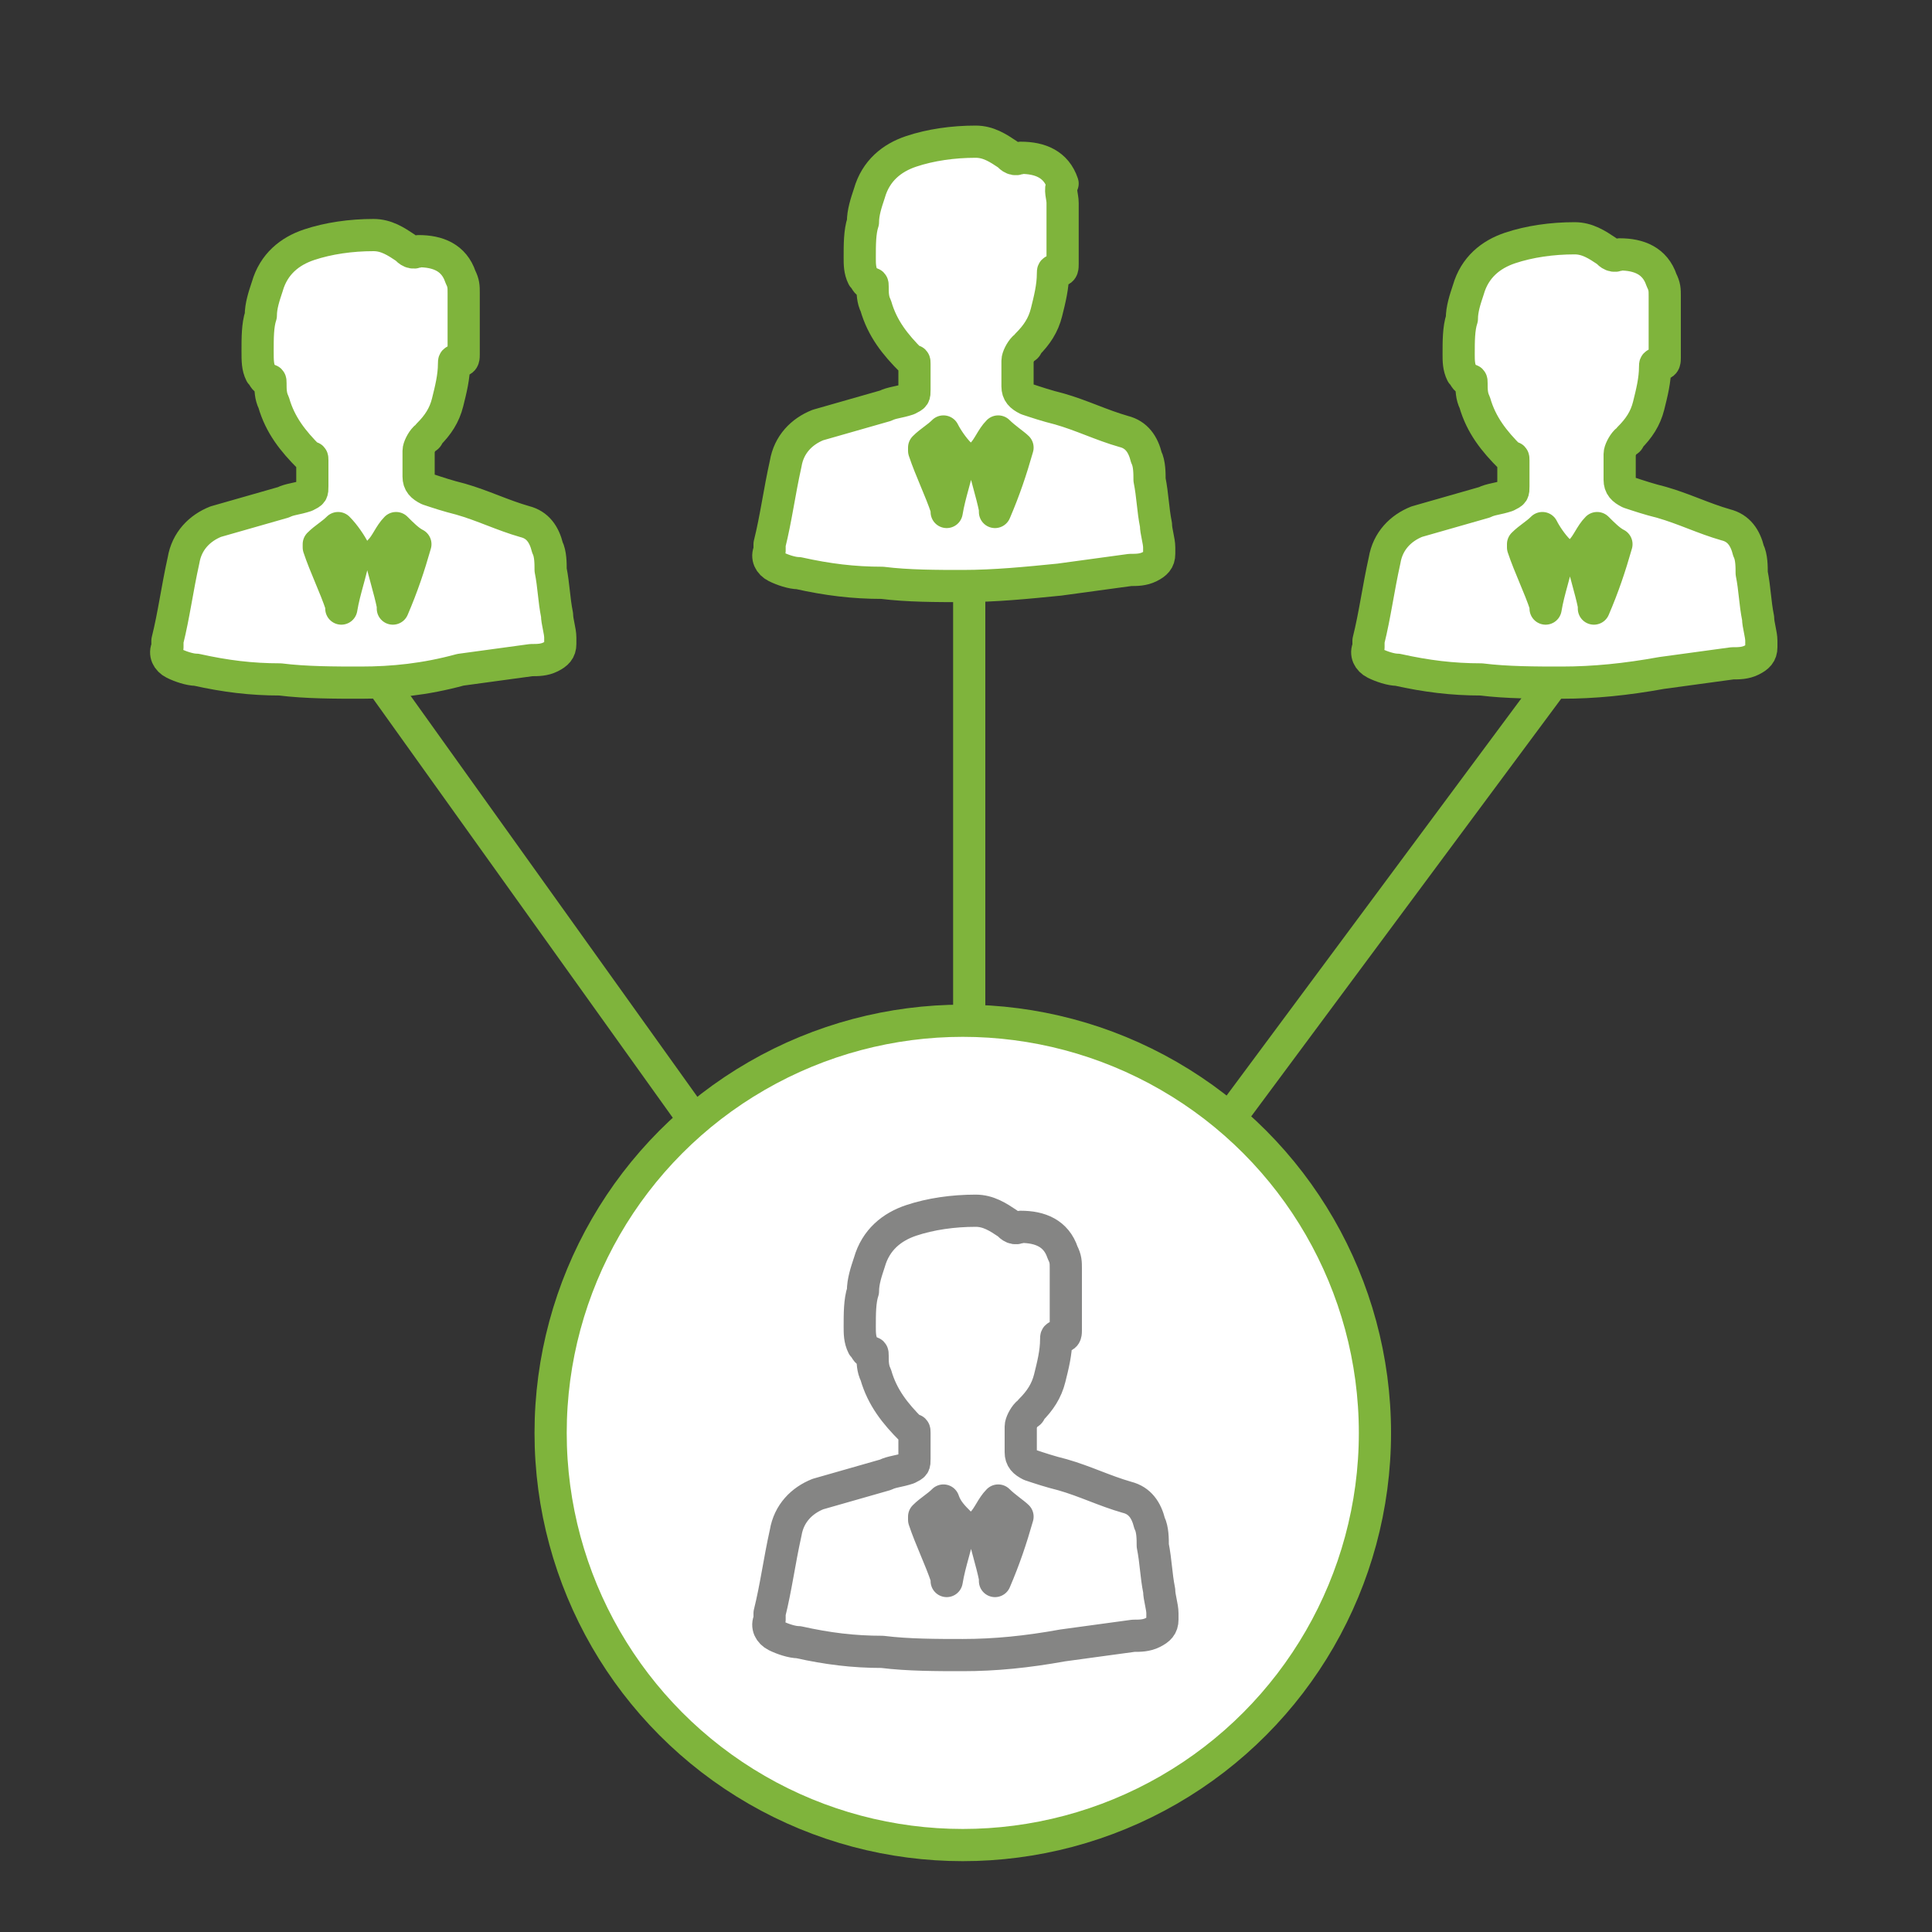
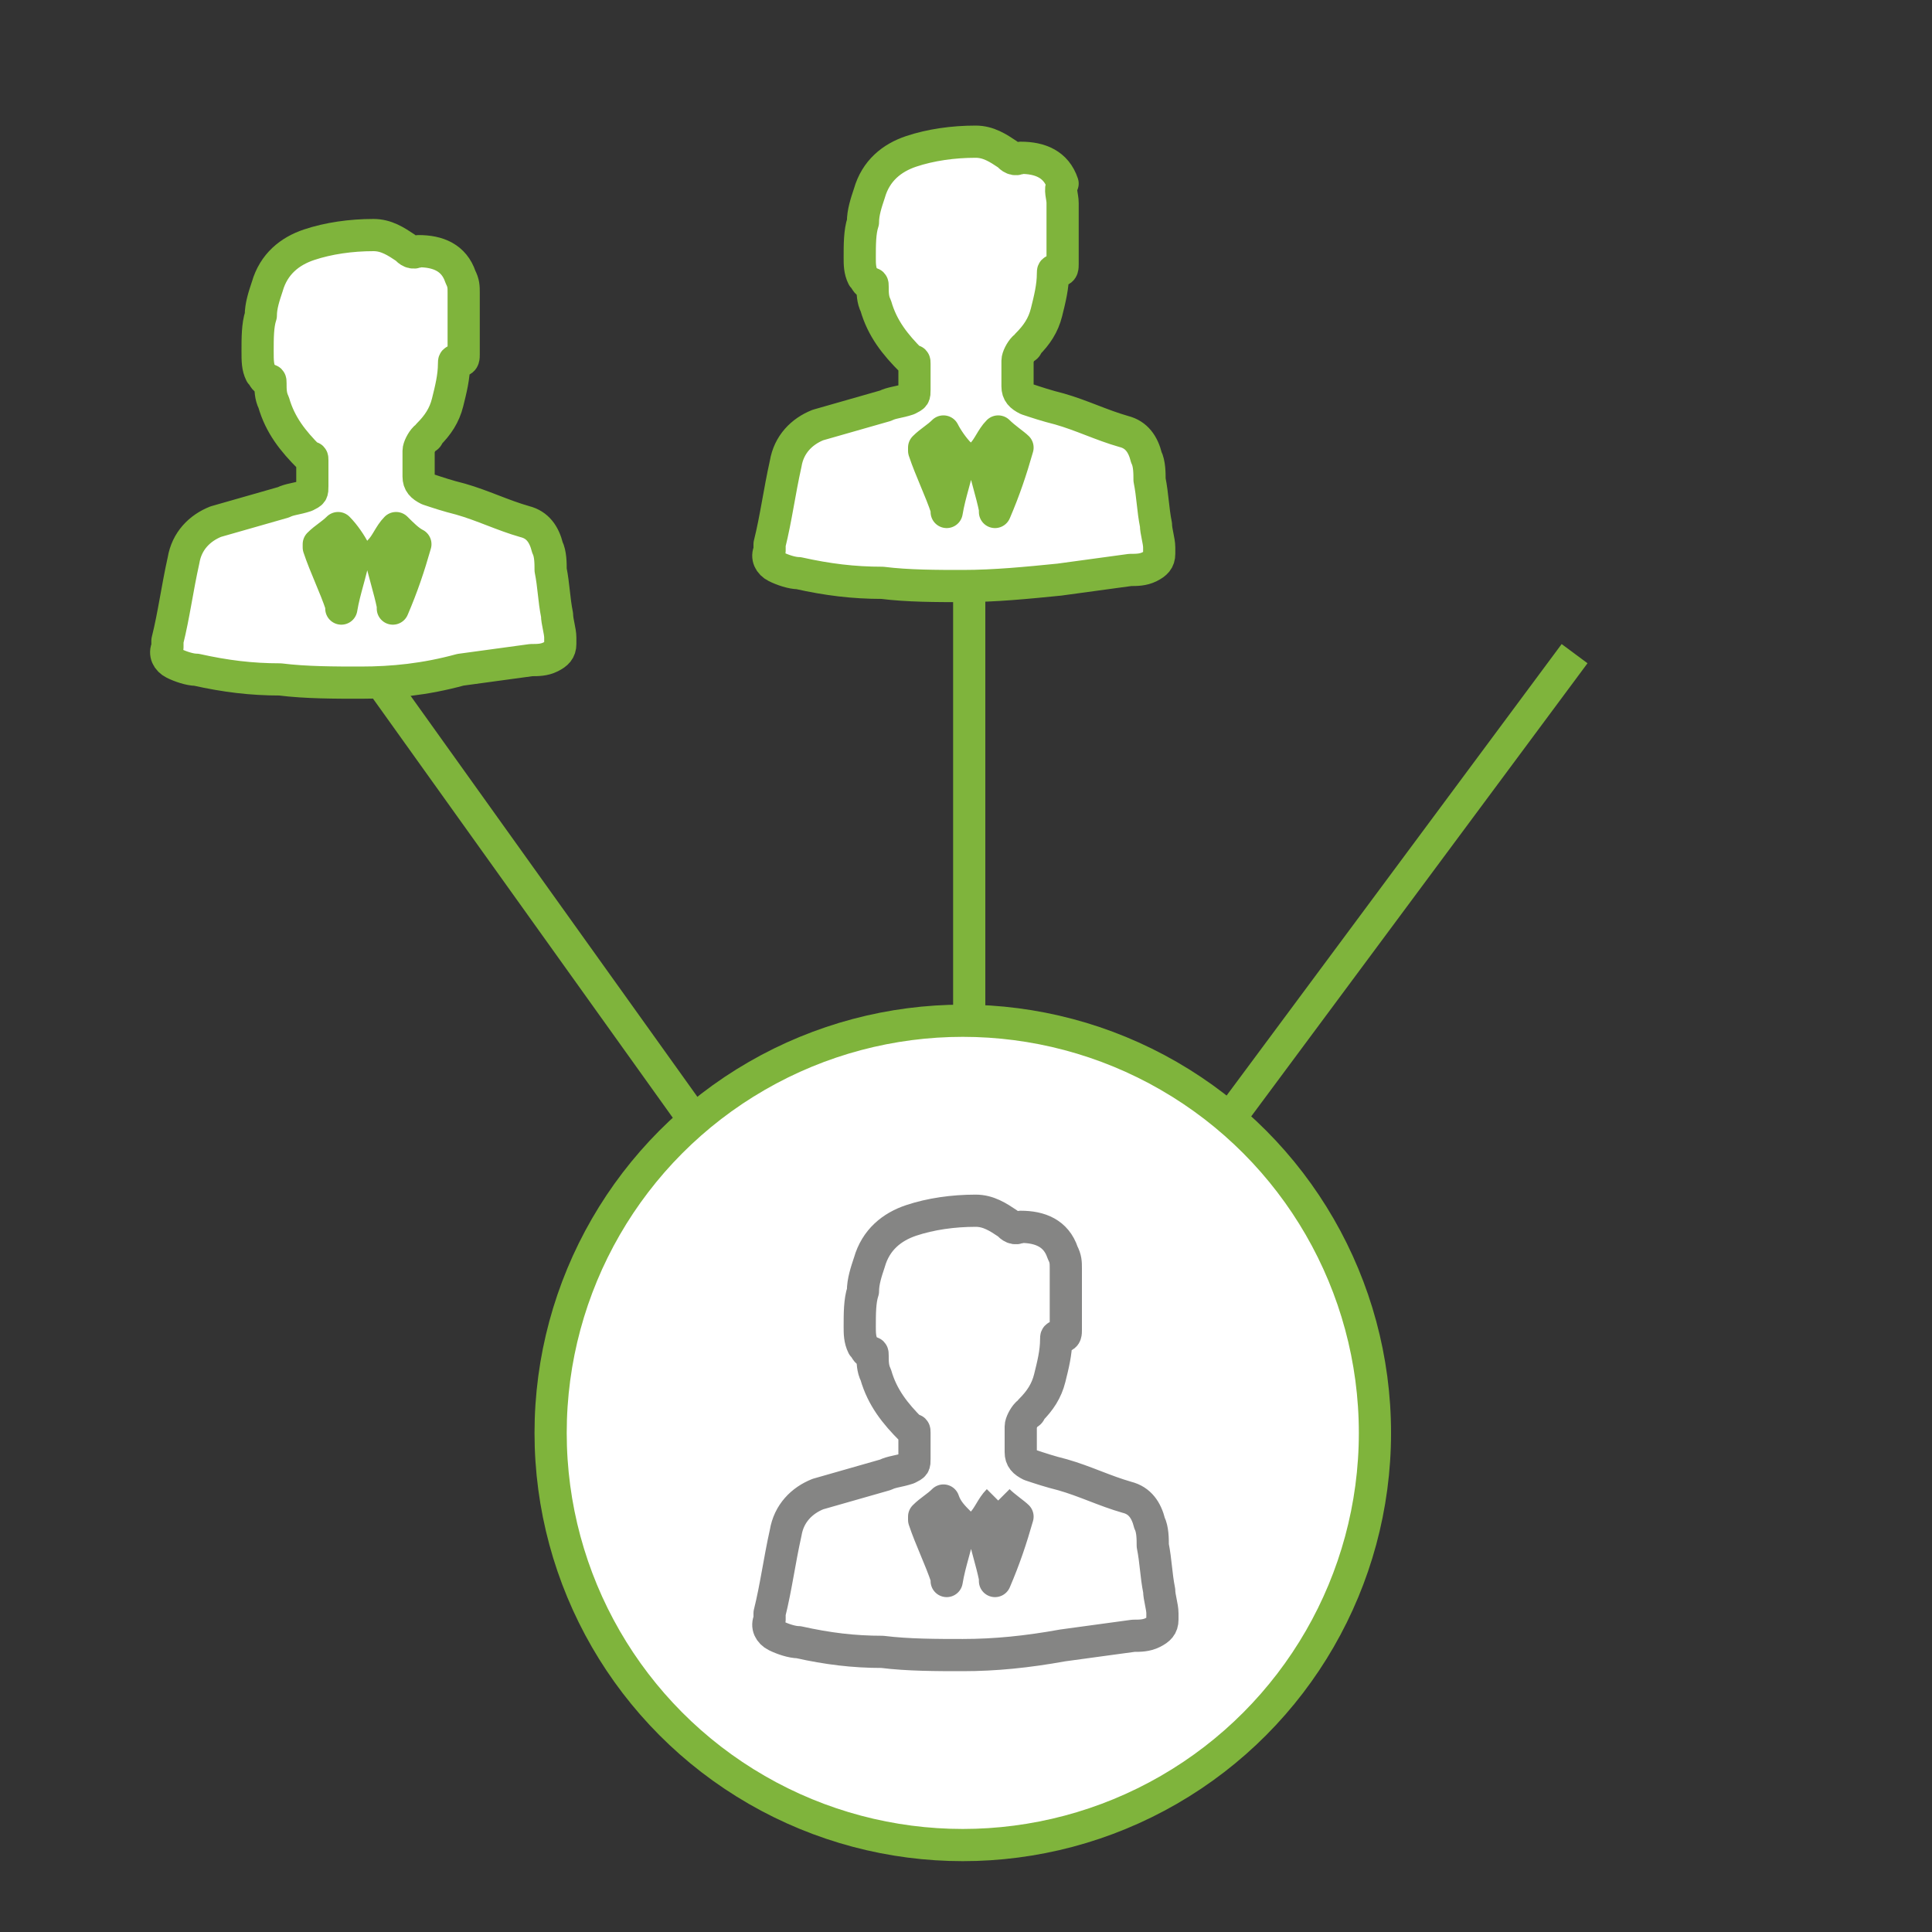
<svg xmlns="http://www.w3.org/2000/svg" version="1.1" id="Layer_1" x="0px" y="0px" viewBox="0 0 60 60" style="enable-background:new 0 0 60 60;" xml:space="preserve">
  <rect x="0" y="0" width="60" height="60" fill="#333333" stroke="none" />
  <style type="text/css">
	.st0{fill:none;stroke:#7FB43C;stroke-miterlimit:10;}
	.st1{fill:#FFFFFF;stroke:#7FB43C;stroke-miterlimit:10;}
	.st2{fill:none;stroke:#858584;stroke-linejoin:round;stroke-miterlimit:10;}
	.st3{fill:#FFFFFF;stroke:#7FB43C;stroke-linecap:round;stroke-linejoin:round;stroke-miterlimit:10;}
</style>
  <line class="st0" x1="30.1" y1="17.7" x2="30.1" y2="33.1" />
  <line class="st0" x1="37.1" y1="36.2" x2="48.9" y2="20.3" />
  <line class="st0" x1="22" y1="35.4" x2="11.2" y2="20.3" />
  <circle class="st1" cx="29.9" cy="44.5" r="12.8" />
-   <path class="st2" d="M29.9,51.4c-0.8,0-1.7,0-2.5-0.1c-0.9,0-1.7-0.1-2.6-0.3c-0.2,0-0.5-0.1-0.7-0.2c-0.2-0.1-0.3-0.3-0.2-0.5  c0-0.1,0-0.1,0-0.2c0.2-0.8,0.3-1.6,0.5-2.5c0.1-0.6,0.5-1,1-1.2c0.7-0.2,1.4-0.4,2.1-0.6c0.2-0.1,0.4-0.1,0.7-0.2  c0.2-0.1,0.2-0.1,0.2-0.3c0-0.3,0-0.5,0-0.8c0-0.1,0-0.1-0.1-0.1c-0.5-0.5-0.9-1-1.1-1.7c-0.1-0.2-0.1-0.4-0.1-0.6  c0-0.1,0-0.1-0.1-0.1s-0.1-0.1-0.2-0.2c-0.1-0.2-0.1-0.4-0.1-0.6c0-0.4,0-0.8,0.1-1.1c0-0.3,0.1-0.6,0.2-0.9  c0.2-0.7,0.7-1.1,1.3-1.3c0.6-0.2,1.3-0.3,2-0.3c0.4,0,0.7,0.2,1,0.4c0.1,0.1,0.2,0.2,0.4,0.1c0.6,0,1.1,0.2,1.3,0.8  c0.1,0.2,0.1,0.3,0.1,0.5c0,0.4,0,0.8,0,1.2c0,0.2,0,0.4,0,0.7c0,0.1,0,0.2-0.1,0.2h-0.1c-0.1,0-0.1,0-0.1,0.1  c0,0.4-0.1,0.8-0.2,1.2c-0.1,0.4-0.3,0.7-0.6,1c0,0,0,0.1-0.1,0.1c-0.1,0.1-0.2,0.3-0.2,0.4c0,0.3,0,0.5,0,0.8  c0,0.2,0.1,0.3,0.3,0.4c0.3,0.1,0.6,0.2,1,0.3c0.7,0.2,1.3,0.5,2,0.7c0.4,0.1,0.6,0.4,0.7,0.8c0.1,0.2,0.1,0.5,0.1,0.7  c0.1,0.5,0.1,0.9,0.2,1.4c0,0.2,0.1,0.5,0.1,0.7c0,0.1,0,0.1,0,0.2c0,0.2-0.1,0.3-0.3,0.4c-0.2,0.1-0.4,0.1-0.6,0.1  c-0.7,0.1-1.5,0.2-2.2,0.3C31.9,51.3,30.9,51.4,29.9,51.4z M31,46.6c-0.2,0.2-0.3,0.5-0.5,0.7v0.1c0.1,0.5,0.3,1.1,0.4,1.6  c0,0,0,0,0,0.1c0.3-0.7,0.5-1.3,0.7-2C31.5,47,31.2,46.8,31,46.6z M29.3,46.6c-0.2,0.2-0.4,0.3-0.6,0.5v0.1c0.2,0.6,0.5,1.2,0.7,1.8  v0.1l0,0c0.1-0.6,0.3-1.1,0.4-1.7c0,0,0,0,0-0.1C29.6,47.1,29.4,46.9,29.3,46.6z" />
+   <path class="st2" d="M29.9,51.4c-0.8,0-1.7,0-2.5-0.1c-0.9,0-1.7-0.1-2.6-0.3c-0.2,0-0.5-0.1-0.7-0.2c-0.2-0.1-0.3-0.3-0.2-0.5  c0-0.1,0-0.1,0-0.2c0.2-0.8,0.3-1.6,0.5-2.5c0.1-0.6,0.5-1,1-1.2c0.7-0.2,1.4-0.4,2.1-0.6c0.2-0.1,0.4-0.1,0.7-0.2  c0.2-0.1,0.2-0.1,0.2-0.3c0-0.3,0-0.5,0-0.8c0-0.1,0-0.1-0.1-0.1c-0.5-0.5-0.9-1-1.1-1.7c-0.1-0.2-0.1-0.4-0.1-0.6  c0-0.1,0-0.1-0.1-0.1s-0.1-0.1-0.2-0.2c-0.1-0.2-0.1-0.4-0.1-0.6c0-0.4,0-0.8,0.1-1.1c0-0.3,0.1-0.6,0.2-0.9  c0.2-0.7,0.7-1.1,1.3-1.3c0.6-0.2,1.3-0.3,2-0.3c0.4,0,0.7,0.2,1,0.4c0.1,0.1,0.2,0.2,0.4,0.1c0.6,0,1.1,0.2,1.3,0.8  c0.1,0.2,0.1,0.3,0.1,0.5c0,0.4,0,0.8,0,1.2c0,0.2,0,0.4,0,0.7c0,0.1,0,0.2-0.1,0.2h-0.1c-0.1,0-0.1,0-0.1,0.1  c0,0.4-0.1,0.8-0.2,1.2c-0.1,0.4-0.3,0.7-0.6,1c0,0,0,0.1-0.1,0.1c-0.1,0.1-0.2,0.3-0.2,0.4c0,0.3,0,0.5,0,0.8  c0,0.2,0.1,0.3,0.3,0.4c0.3,0.1,0.6,0.2,1,0.3c0.7,0.2,1.3,0.5,2,0.7c0.4,0.1,0.6,0.4,0.7,0.8c0.1,0.2,0.1,0.5,0.1,0.7  c0.1,0.5,0.1,0.9,0.2,1.4c0,0.2,0.1,0.5,0.1,0.7c0,0.1,0,0.1,0,0.2c0,0.2-0.1,0.3-0.3,0.4c-0.2,0.1-0.4,0.1-0.6,0.1  c-0.7,0.1-1.5,0.2-2.2,0.3C31.9,51.3,30.9,51.4,29.9,51.4z M31,46.6c-0.2,0.2-0.3,0.5-0.5,0.7v0.1c0.1,0.5,0.3,1.1,0.4,1.6  c0,0,0,0,0,0.1c0.3-0.7,0.5-1.3,0.7-2C31.5,47,31.2,46.8,31,46.6M29.3,46.6c-0.2,0.2-0.4,0.3-0.6,0.5v0.1c0.2,0.6,0.5,1.2,0.7,1.8  v0.1l0,0c0.1-0.6,0.3-1.1,0.4-1.7c0,0,0,0,0-0.1C29.6,47.1,29.4,46.9,29.3,46.6z" />
  <path class="st3" d="M29.9,18.2c-0.8,0-1.7,0-2.5-0.1c-0.9,0-1.7-0.1-2.6-0.3c-0.2,0-0.5-0.1-0.7-0.2s-0.3-0.3-0.2-0.5  c0-0.1,0-0.1,0-0.2c0.2-0.8,0.3-1.6,0.5-2.5c0.1-0.6,0.5-1,1-1.2c0.7-0.2,1.4-0.4,2.1-0.6c0.2-0.1,0.4-0.1,0.7-0.2  c0.2-0.1,0.2-0.1,0.2-0.3c0-0.3,0-0.5,0-0.8c0-0.1,0-0.1-0.1-0.1c-0.5-0.5-0.9-1-1.1-1.7c-0.1-0.2-0.1-0.4-0.1-0.6  c0-0.1,0-0.1-0.1-0.1s-0.1-0.1-0.2-0.2c-0.1-0.2-0.1-0.4-0.1-0.6c0-0.4,0-0.8,0.1-1.1c0-0.3,0.1-0.6,0.2-0.9  c0.2-0.7,0.7-1.1,1.3-1.3c0.6-0.2,1.3-0.3,2-0.3c0.4,0,0.7,0.2,1,0.4c0.1,0.1,0.2,0.2,0.4,0.1c0.6,0,1.1,0.2,1.3,0.8  c-0.1,0.2,0,0.4,0,0.6c0,0.4,0,0.8,0,1.2c0,0.2,0,0.4,0,0.7c0,0.1,0,0.2-0.1,0.2h-0.1c-0.1,0-0.1,0-0.1,0.1c0,0.4-0.1,0.8-0.2,1.2  c-0.1,0.4-0.3,0.7-0.6,1c0,0,0,0.1-0.1,0.1c-0.1,0.1-0.2,0.3-0.2,0.4c0,0.3,0,0.5,0,0.8c0,0.2,0.1,0.3,0.3,0.4  c0.3,0.1,0.6,0.2,1,0.3c0.7,0.2,1.3,0.5,2,0.7c0.4,0.1,0.6,0.4,0.7,0.8c0.1,0.2,0.1,0.5,0.1,0.7c0.1,0.5,0.1,0.9,0.2,1.4  c0,0.2,0.1,0.5,0.1,0.7c0,0.1,0,0.1,0,0.2c0,0.2-0.1,0.3-0.3,0.4s-0.4,0.1-0.6,0.1c-0.7,0.1-1.5,0.2-2.2,0.3  C31.9,18.1,30.9,18.2,29.9,18.2z M31,13.4c-0.2,0.2-0.3,0.5-0.5,0.7v0.1c0.1,0.5,0.3,1.1,0.4,1.6c0,0,0,0,0,0.1  c0.3-0.7,0.5-1.3,0.7-2C31.5,13.8,31.2,13.6,31,13.4z M29.3,13.4c-0.2,0.2-0.4,0.3-0.6,0.5V14c0.2,0.6,0.5,1.2,0.7,1.8v0.1l0,0  c0.1-0.6,0.3-1.1,0.4-1.7c0,0,0,0,0-0.1C29.6,13.9,29.4,13.6,29.3,13.4z" />
-   <path class="st3" d="M48.5,21.2c-0.8,0-1.7,0-2.5-0.1c-0.9,0-1.7-0.1-2.6-0.3c-0.2,0-0.5-0.1-0.7-0.2s-0.3-0.3-0.2-0.5  c0-0.1,0-0.1,0-0.2c0.2-0.8,0.3-1.6,0.5-2.5c0.1-0.6,0.5-1,1-1.2c0.7-0.2,1.4-0.4,2.1-0.6c0.2-0.1,0.4-0.1,0.7-0.2  c0.2-0.1,0.2-0.1,0.2-0.3c0-0.3,0-0.5,0-0.8c0-0.1,0-0.1-0.1-0.1c-0.5-0.5-0.9-1-1.1-1.7c-0.1-0.2-0.1-0.4-0.1-0.6  c0-0.1,0-0.1-0.1-0.1s-0.1-0.1-0.2-0.2c-0.1-0.2-0.1-0.4-0.1-0.6c0-0.4,0-0.8,0.1-1.1c0-0.3,0.1-0.6,0.2-0.9  c0.2-0.7,0.7-1.1,1.3-1.3c0.6-0.2,1.3-0.3,2-0.3c0.4,0,0.7,0.2,1,0.4C50,7.9,50.1,8,50.3,7.9c0.6,0,1.1,0.2,1.3,0.8  c0.1,0.2,0.1,0.3,0.1,0.5c0,0.4,0,0.8,0,1.2c0,0.2,0,0.4,0,0.7c0,0.1,0,0.2-0.1,0.2h-0.1c-0.1,0-0.1,0-0.1,0.1  c0,0.4-0.1,0.8-0.2,1.2c-0.1,0.4-0.3,0.7-0.6,1c0,0,0,0.1-0.1,0.1c-0.1,0.1-0.2,0.3-0.2,0.4c0,0.3,0,0.5,0,0.8  c0,0.2,0.1,0.3,0.3,0.4c0.3,0.1,0.6,0.2,1,0.3c0.7,0.2,1.3,0.5,2,0.7c0.4,0.1,0.6,0.4,0.7,0.8c0.1,0.2,0.1,0.5,0.1,0.7  c0.1,0.5,0.1,0.9,0.2,1.4c0,0.2,0.1,0.5,0.1,0.7c0,0.1,0,0.1,0,0.2c0,0.2-0.1,0.3-0.3,0.4s-0.4,0.1-0.6,0.1  c-0.7,0.1-1.5,0.2-2.2,0.3C50.5,21.1,49.5,21.2,48.5,21.2z M49.6,16.4c-0.2,0.2-0.3,0.5-0.5,0.7v0.1c0.1,0.5,0.3,1.1,0.4,1.6  c0,0,0,0,0,0.1c0.3-0.7,0.5-1.3,0.7-2C50,16.8,49.8,16.6,49.6,16.4z M47.9,16.4c-0.2,0.2-0.4,0.3-0.6,0.5V17  c0.2,0.6,0.5,1.2,0.7,1.8v0.1l0,0c0.1-0.6,0.3-1.1,0.4-1.7c0,0,0,0,0-0.1C48.2,16.9,48,16.6,47.9,16.4z" />
  <path class="st3" d="M11.2,21.2c-0.8,0-1.7,0-2.5-0.1c-0.9,0-1.7-0.1-2.6-0.3c-0.2,0-0.5-0.1-0.7-0.2s-0.3-0.3-0.2-0.5  c0-0.1,0-0.1,0-0.2c0.2-0.8,0.3-1.6,0.5-2.5c0.1-0.6,0.5-1,1-1.2c0.7-0.2,1.4-0.4,2.1-0.6c0.2-0.1,0.4-0.1,0.7-0.2  c0.2-0.1,0.2-0.1,0.2-0.3c0-0.3,0-0.5,0-0.8c0-0.1,0-0.1-0.1-0.1c-0.5-0.5-0.9-1-1.1-1.7c-0.1-0.2-0.1-0.4-0.1-0.6  c0-0.1,0-0.1-0.1-0.1s-0.1-0.1-0.2-0.2C8,11.4,8,11.2,8,10.9c0-0.4,0-0.8,0.1-1.1c0-0.3,0.1-0.6,0.2-0.9C8.5,8.2,9,7.8,9.6,7.6  c0.6-0.2,1.3-0.3,2-0.3c0.4,0,0.7,0.2,1,0.4c0.1,0.1,0.2,0.2,0.4,0.1c0.6,0,1.1,0.2,1.3,0.8c0.1,0.2,0.1,0.3,0.1,0.5  c0,0.4,0,0.8,0,1.2c0,0.2,0,0.4,0,0.7c0,0.1,0,0.2-0.1,0.2h-0.1c-0.1,0-0.1,0-0.1,0.1c0,0.4-0.1,0.8-0.2,1.2c-0.1,0.4-0.3,0.7-0.6,1  c0,0,0,0.1-0.1,0.1C13.1,13.7,13,13.9,13,14c0,0.3,0,0.5,0,0.8c0,0.2,0.1,0.3,0.3,0.4c0.3,0.1,0.6,0.2,1,0.3c0.7,0.2,1.3,0.5,2,0.7  c0.4,0.1,0.6,0.4,0.7,0.8c0.1,0.2,0.1,0.5,0.1,0.7c0.1,0.5,0.1,0.9,0.2,1.4c0,0.2,0.1,0.5,0.1,0.7c0,0.1,0,0.1,0,0.2  c0,0.2-0.1,0.3-0.3,0.4c-0.2,0.1-0.4,0.1-0.6,0.1c-0.7,0.1-1.5,0.2-2.2,0.3C13.2,21.1,12.2,21.2,11.2,21.2z M12.3,16.4  c-0.2,0.2-0.3,0.5-0.5,0.7v0.1c0.1,0.5,0.3,1.1,0.4,1.6c0,0,0,0,0,0.1c0.3-0.7,0.5-1.3,0.7-2C12.7,16.8,12.5,16.6,12.3,16.4z   M10.5,16.4c-0.2,0.2-0.4,0.3-0.6,0.5V17c0.2,0.6,0.5,1.2,0.7,1.8v0.1l0,0c0.1-0.6,0.3-1.1,0.4-1.7c0,0,0,0,0-0.1  C10.9,16.9,10.7,16.6,10.5,16.4z" />
</svg>